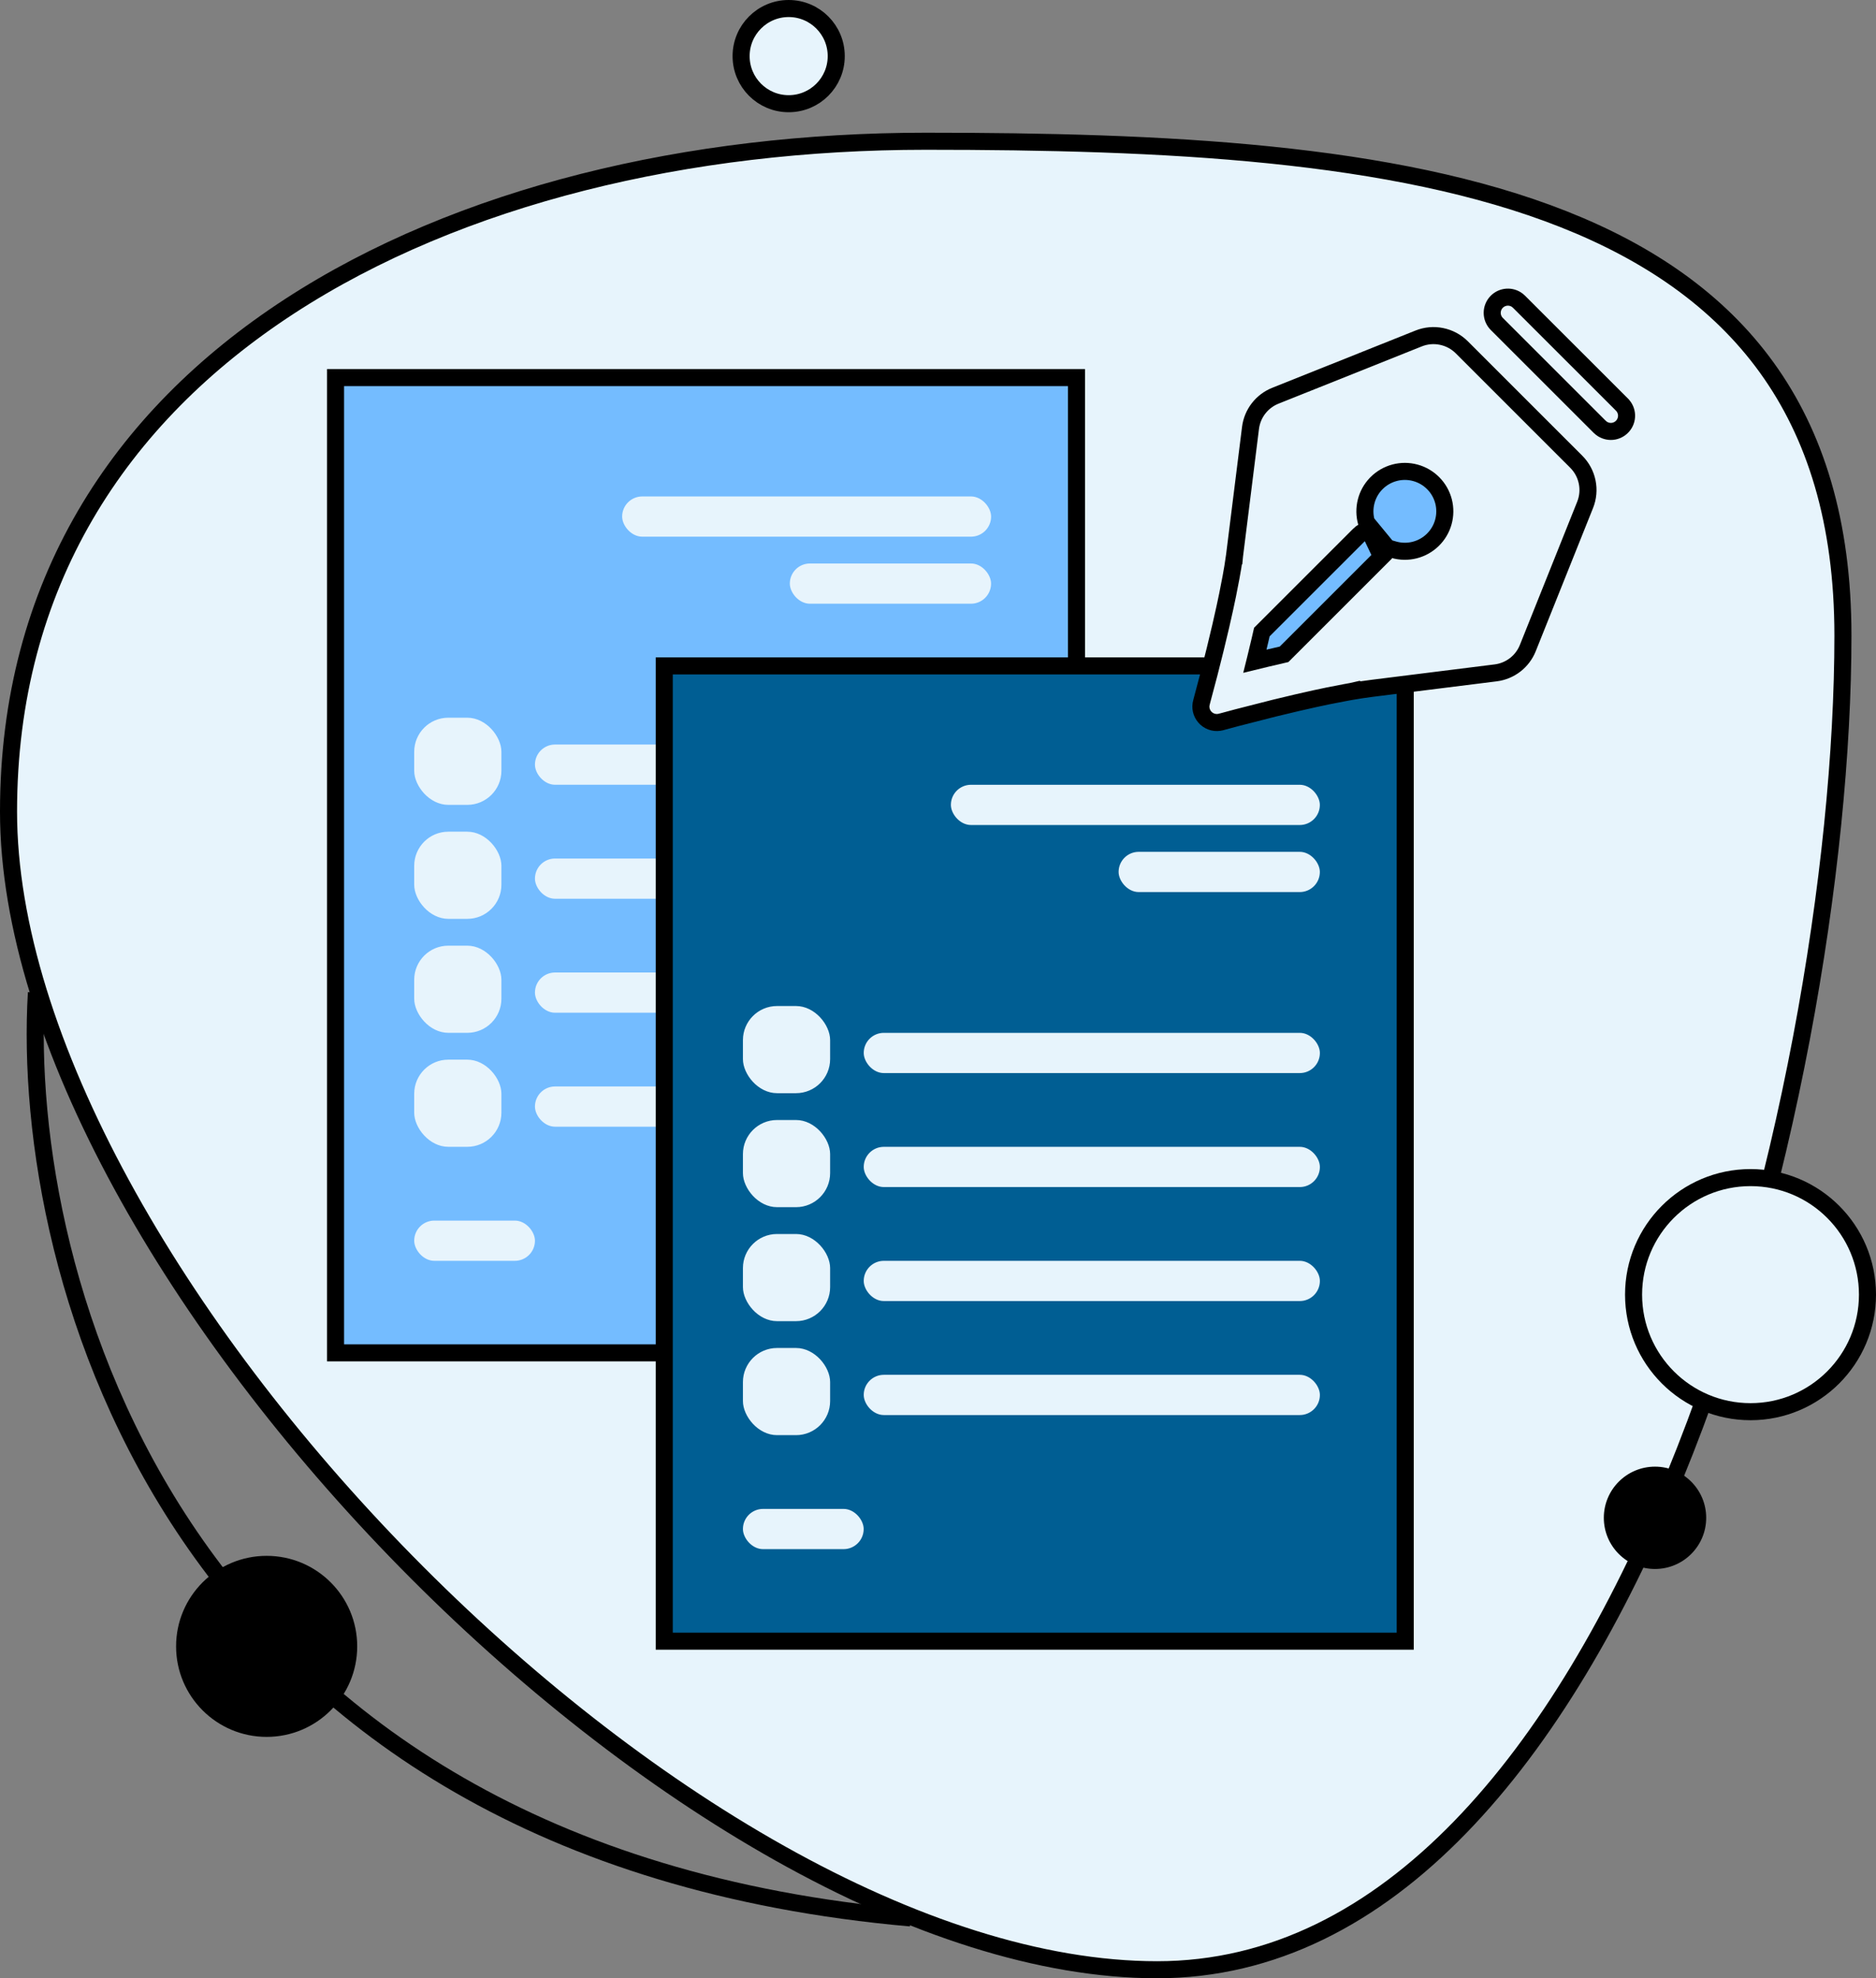
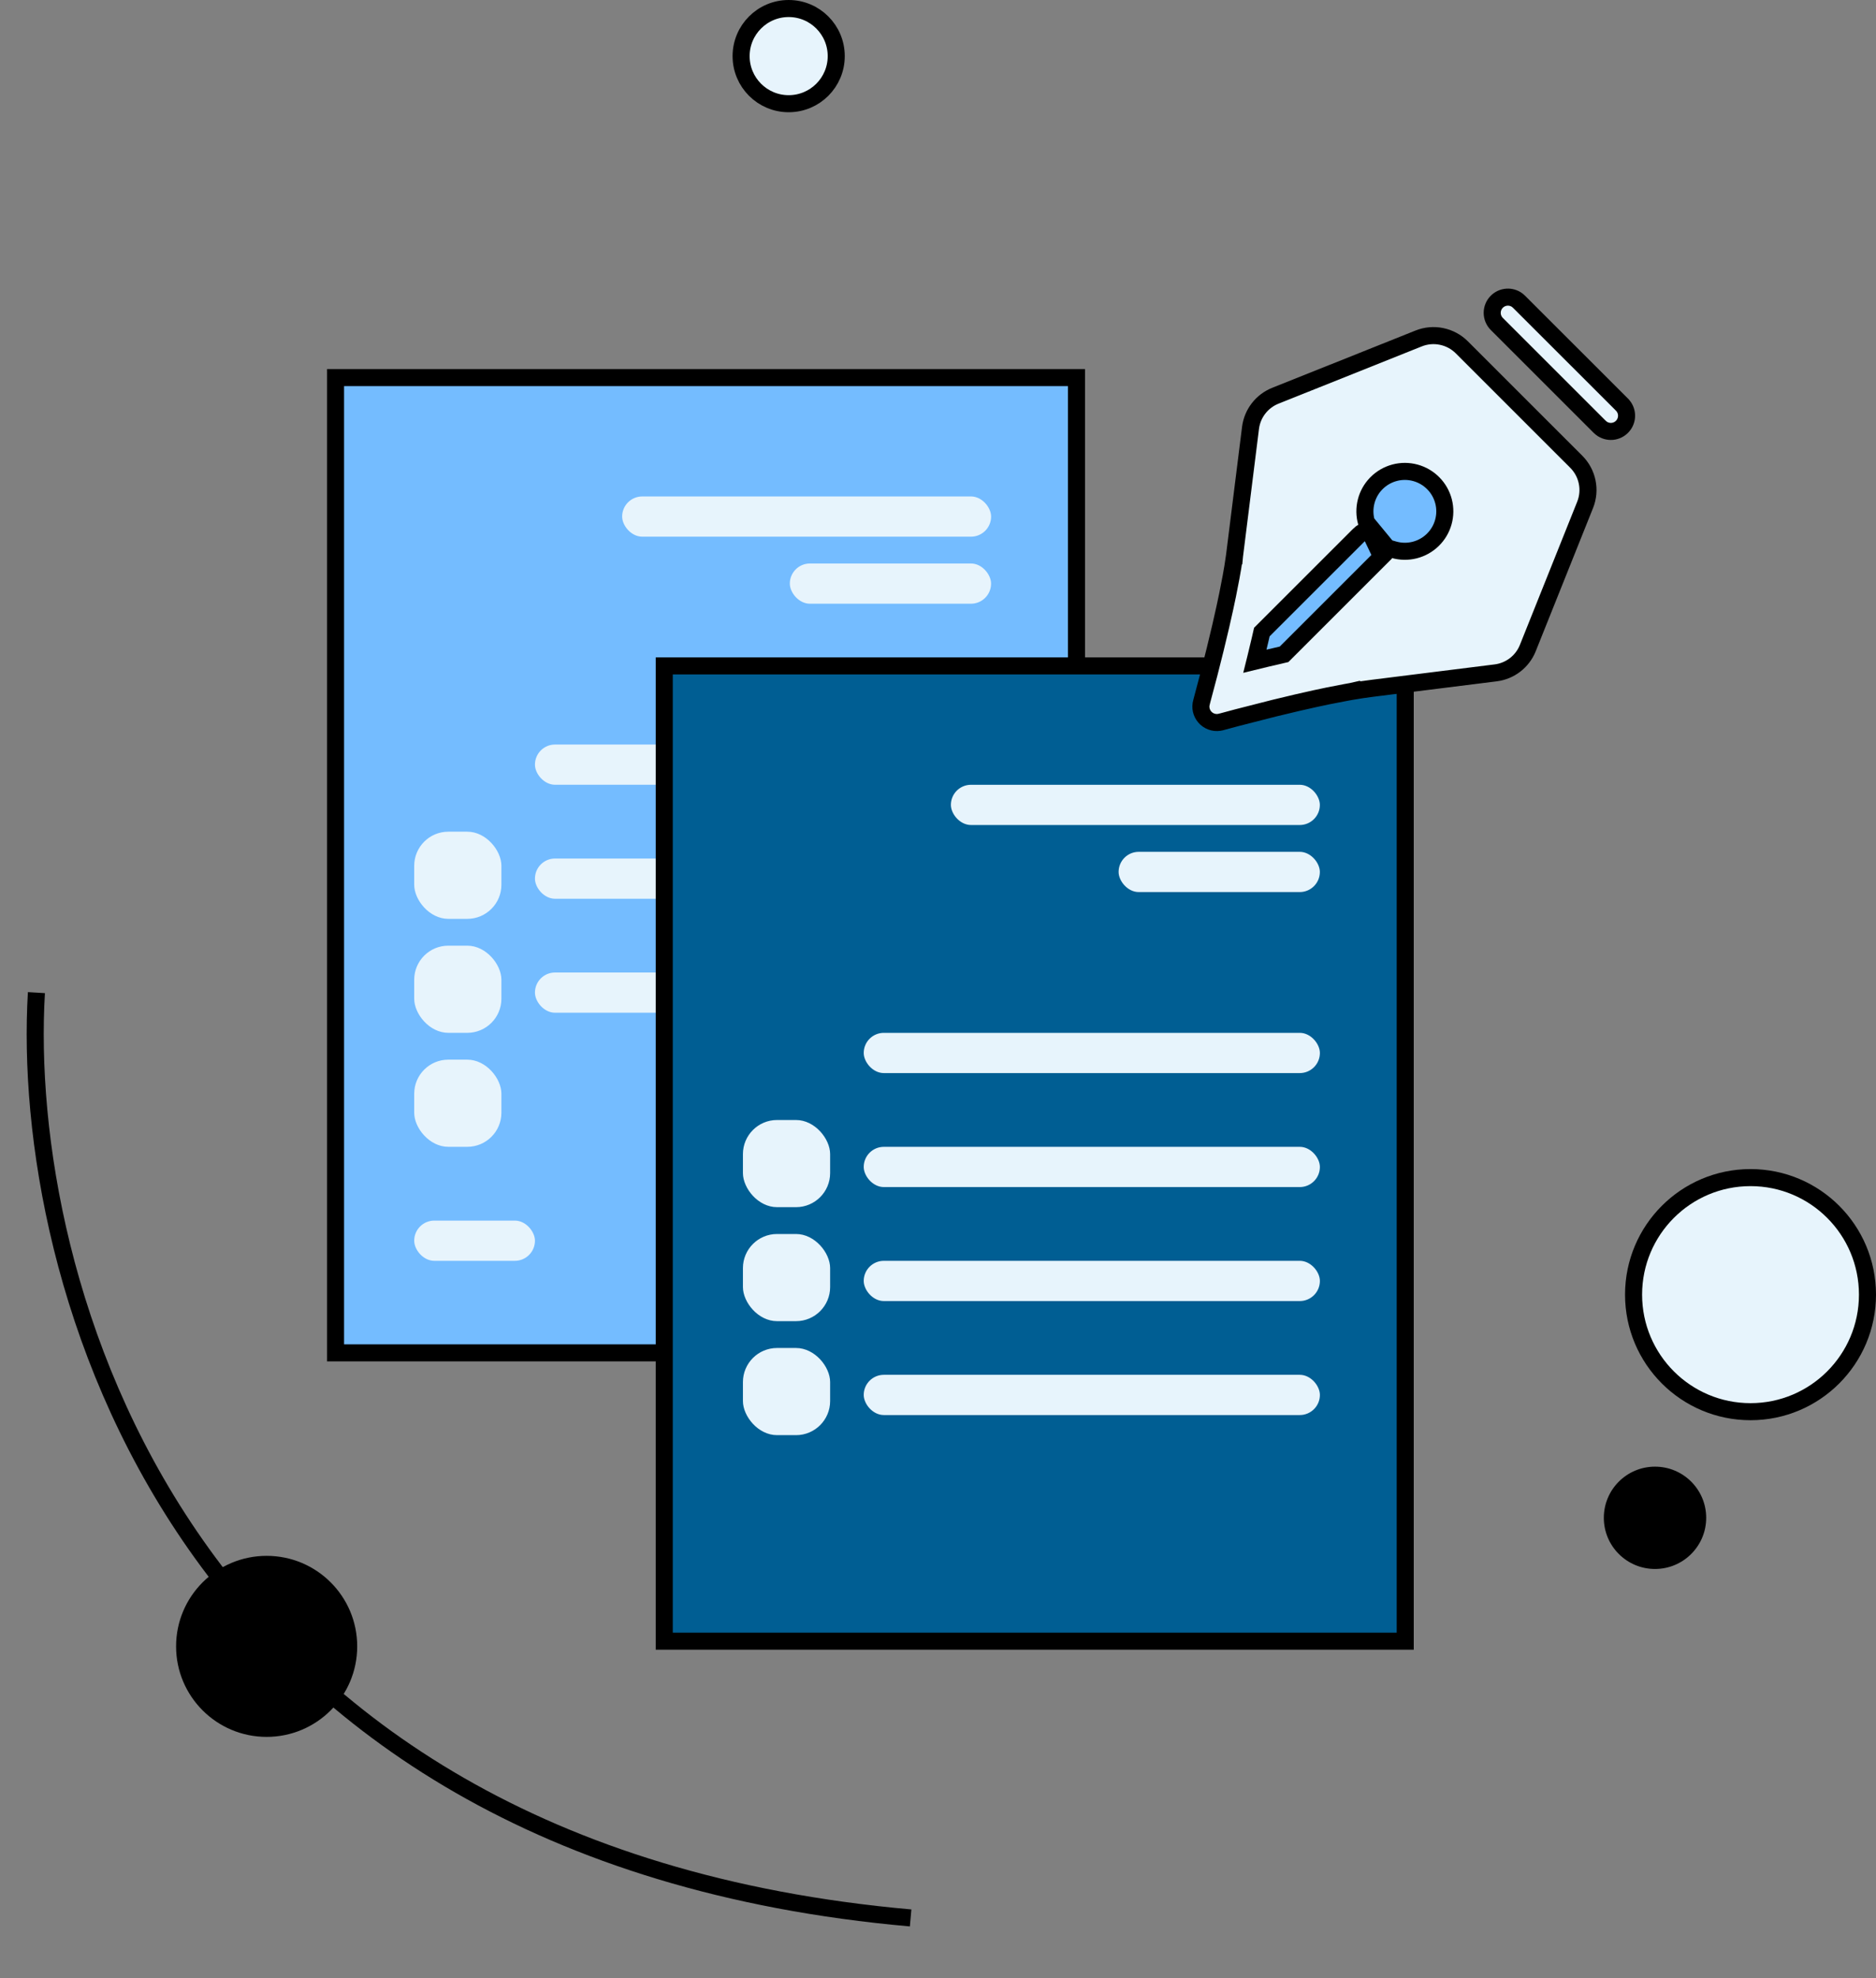
<svg xmlns="http://www.w3.org/2000/svg" width="110" height="116" viewBox="0 0 110 116" fill="none">
  <rect x="0" y="0" width="110" height="116" fill="#808080" stroke="none" />
-   <path d="M108.061 37.27C108.061 50.727 104.859 70.344 98.191 86.583C94.856 94.702 90.668 101.945 85.606 107.152C80.55 112.353 74.645 115.5 67.85 115.5C61.002 115.5 53.365 112.955 45.74 108.677C38.121 104.402 30.547 98.416 23.834 91.583C17.122 84.749 11.282 77.079 7.123 69.445C2.96 61.805 0.5 54.234 0.5 47.59C0.5 34.265 6.999 24.461 16.965 17.968C26.95 11.462 40.417 8.282 54.28 8.282C68.22 8.282 81.697 8.901 91.684 12.854C96.665 14.825 100.75 17.616 103.592 21.55C106.431 25.482 108.061 30.596 108.061 37.27Z" fill="#E7F4FC" stroke="black" />
  <path d="M95.785 75.914C95.785 72.123 98.856 69.051 102.643 69.051C106.43 69.051 109.5 72.123 109.5 75.914C109.5 79.704 106.43 82.777 102.643 82.777C98.856 82.777 95.785 79.704 95.785 75.914Z" fill="#E7F4FC" stroke="black" />
  <ellipse cx="97.042" cy="89" rx="3.001" ry="3" transform="rotate(180 97.042 89)" fill="black" />
  <path d="M46.244 0.5C44.704 0.5 43.455 1.75 43.455 3.291C43.455 4.832 44.704 6.081 46.244 6.081C47.785 6.081 49.033 4.832 49.033 3.291C49.033 1.75 47.785 0.5 46.244 0.5Z" fill="#E7F4FC" stroke="black" />
  <ellipse cx="15.635" cy="96.538" rx="5.31" ry="5.308" transform="rotate(180 15.635 96.538)" fill="black" />
  <rect x="19.674" y="22.14" width="43.447" height="57.188" fill="#74BCFF" stroke="black" />
  <rect x="36.48" y="29.11" width="21.634" height="2.359" rx="1.179" fill="#E7F4FC" />
  <rect x="31.367" y="43.657" width="26.747" height="2.359" rx="1.179" fill="#E7F4FC" />
  <rect x="31.367" y="50.341" width="26.747" height="2.359" rx="1.179" fill="#E7F4FC" />
  <rect x="31.367" y="57.024" width="26.747" height="2.359" rx="1.179" fill="#E7F4FC" />
-   <rect x="31.367" y="63.707" width="26.747" height="2.359" rx="1.179" fill="#E7F4FC" />
-   <rect x="24.287" y="42.084" width="5.113" height="5.111" rx="2" fill="#E7F4FC" />
  <rect x="24.287" y="48.768" width="5.113" height="5.111" rx="2" fill="#E7F4FC" />
  <rect x="24.287" y="55.451" width="5.113" height="5.111" rx="2" fill="#E7F4FC" />
  <rect x="24.287" y="62.135" width="5.113" height="5.111" rx="2" fill="#E7F4FC" />
  <rect x="46.312" y="33.041" width="11.8" height="2.359" rx="1.179" fill="#E7F4FC" />
  <rect x="24.287" y="71.572" width="7.08" height="2.359" rx="1.179" fill="#E7F4FC" />
  <rect x="38.949" y="39.046" width="43.447" height="57.188" fill="#005E93" stroke="black" />
  <rect x="55.756" y="46.017" width="21.634" height="2.359" rx="1.179" fill="#E7F4FC" />
  <rect x="50.645" y="60.563" width="26.747" height="2.359" rx="1.179" fill="#E7F4FC" />
  <rect x="50.645" y="67.247" width="26.747" height="2.359" rx="1.179" fill="#E7F4FC" />
  <rect x="50.645" y="73.931" width="26.747" height="2.359" rx="1.179" fill="#E7F4FC" />
  <rect x="50.645" y="80.615" width="26.747" height="2.359" rx="1.179" fill="#E7F4FC" />
-   <rect x="43.562" y="58.99" width="5.113" height="5.111" rx="2" fill="#E7F4FC" />
  <rect x="43.562" y="65.674" width="5.113" height="5.111" rx="2" fill="#E7F4FC" />
  <rect x="43.562" y="72.358" width="5.113" height="5.111" rx="2" fill="#E7F4FC" />
  <rect x="43.562" y="79.042" width="5.113" height="5.111" rx="2" fill="#E7F4FC" />
  <rect x="65.59" y="49.949" width="11.8" height="2.359" rx="1.179" fill="#E7F4FC" />
-   <rect x="43.562" y="88.478" width="7.08" height="2.359" rx="1.179" fill="#E7F4FC" />
  <path d="M85.711 20.363L85.711 20.363L92.426 27.077L92.426 27.077C92.75 27.401 92.972 27.813 93.064 28.262C93.157 28.711 93.115 29.177 92.945 29.602C92.945 29.602 92.945 29.602 92.945 29.602L89.583 38.003C89.428 38.391 89.171 38.73 88.841 38.985C88.511 39.24 88.118 39.402 87.704 39.455L87.703 39.455L80.488 40.357C80.487 40.357 80.487 40.357 80.486 40.357C80.294 40.38 80.095 40.407 79.887 40.439L79.887 40.439L79.883 40.439L79.252 40.542L79.252 40.541L79.243 40.543L78.913 40.603L78.913 40.603L78.907 40.604L77.88 40.803L77.88 40.803L77.871 40.805L77.168 40.954L77.168 40.954L77.161 40.955L76.102 41.194L76.102 41.194L76.096 41.195L74.739 41.519L74.739 41.519L74.731 41.521L72.525 42.084L72.525 42.084L72.519 42.086L71.6 42.333L71.598 42.333C71.447 42.375 71.288 42.378 71.135 42.342C70.983 42.306 70.842 42.233 70.725 42.128C70.609 42.023 70.52 41.891 70.468 41.744C70.417 41.601 70.402 41.449 70.424 41.299L70.466 41.118L70.883 39.545L70.883 39.545L70.885 39.539L71.26 38.05L71.26 38.05L71.261 38.044L71.586 36.687L71.586 36.687L71.587 36.68L71.825 35.622L71.825 35.622L71.826 35.616L71.975 34.911L71.975 34.911L71.977 34.904L72.177 33.878L72.177 33.878L72.179 33.868L72.293 33.219L72.293 33.219L72.294 33.206L72.385 32.598L72.386 32.598L72.387 32.587L73.325 25.085C73.325 25.085 73.325 25.085 73.325 25.085C73.378 24.671 73.54 24.278 73.796 23.948C74.052 23.618 74.391 23.361 74.779 23.206C74.779 23.206 74.779 23.206 74.779 23.206L83.184 19.846C83.61 19.676 84.076 19.634 84.525 19.727C84.975 19.819 85.387 20.04 85.711 20.363ZM87.765 17.694L87.766 17.693C87.924 17.535 88.135 17.439 88.359 17.425C88.578 17.411 88.794 17.476 88.97 17.607L89.078 17.704L95.1 23.721L95.101 23.723C95.268 23.888 95.366 24.111 95.374 24.345C95.382 24.58 95.3 24.809 95.144 24.985C94.989 25.162 94.772 25.272 94.538 25.294C94.308 25.315 94.079 25.249 93.895 25.11L93.784 25.012L87.765 18.995C87.765 18.995 87.765 18.995 87.765 18.995C87.593 18.823 87.496 18.589 87.496 18.345C87.496 18.1 87.593 17.866 87.765 17.694Z" fill="#E7F4FC" stroke="black" />
  <path d="M80.231 31.005L79.895 31.201C79.828 31.24 79.766 31.288 79.711 31.342C79.711 31.343 79.711 31.343 79.711 31.343L73.989 37.062L73.876 37.553L73.875 37.557L73.875 37.557L73.622 38.612L73.621 38.615L73.582 38.772L74.261 38.607L74.266 38.606L74.266 38.606L75.291 38.367L81.016 32.644L80.231 31.005ZM80.231 31.005L80.123 30.631M80.231 31.005L80.123 30.631M80.123 30.631C80.007 30.229 80.001 29.803 80.106 29.398C80.204 29.014 80.399 28.662 80.671 28.375L80.718 28.327C81.01 28.035 81.374 27.826 81.774 27.72C82.173 27.614 82.593 27.616 82.992 27.725C83.39 27.833 83.753 28.046 84.043 28.34C84.333 28.634 84.54 28.999 84.643 29.398C84.746 29.798 84.742 30.218 84.63 30.616C84.519 31.013 84.304 31.374 84.008 31.662C83.712 31.95 83.345 32.154 82.945 32.255C82.544 32.355 82.124 32.348 81.727 32.234L81.355 32.127M80.123 30.631L81.355 32.127M81.355 32.127L81.158 32.461M81.355 32.127L81.158 32.461M81.158 32.461C81.119 32.527 81.071 32.589 81.016 32.644L81.158 32.461Z" fill="#74BCFF" stroke="black" />
  <path d="M2.135 58.205C1.153 74.692 10.03 108.625 53.395 112.462" stroke="black" />
</svg>